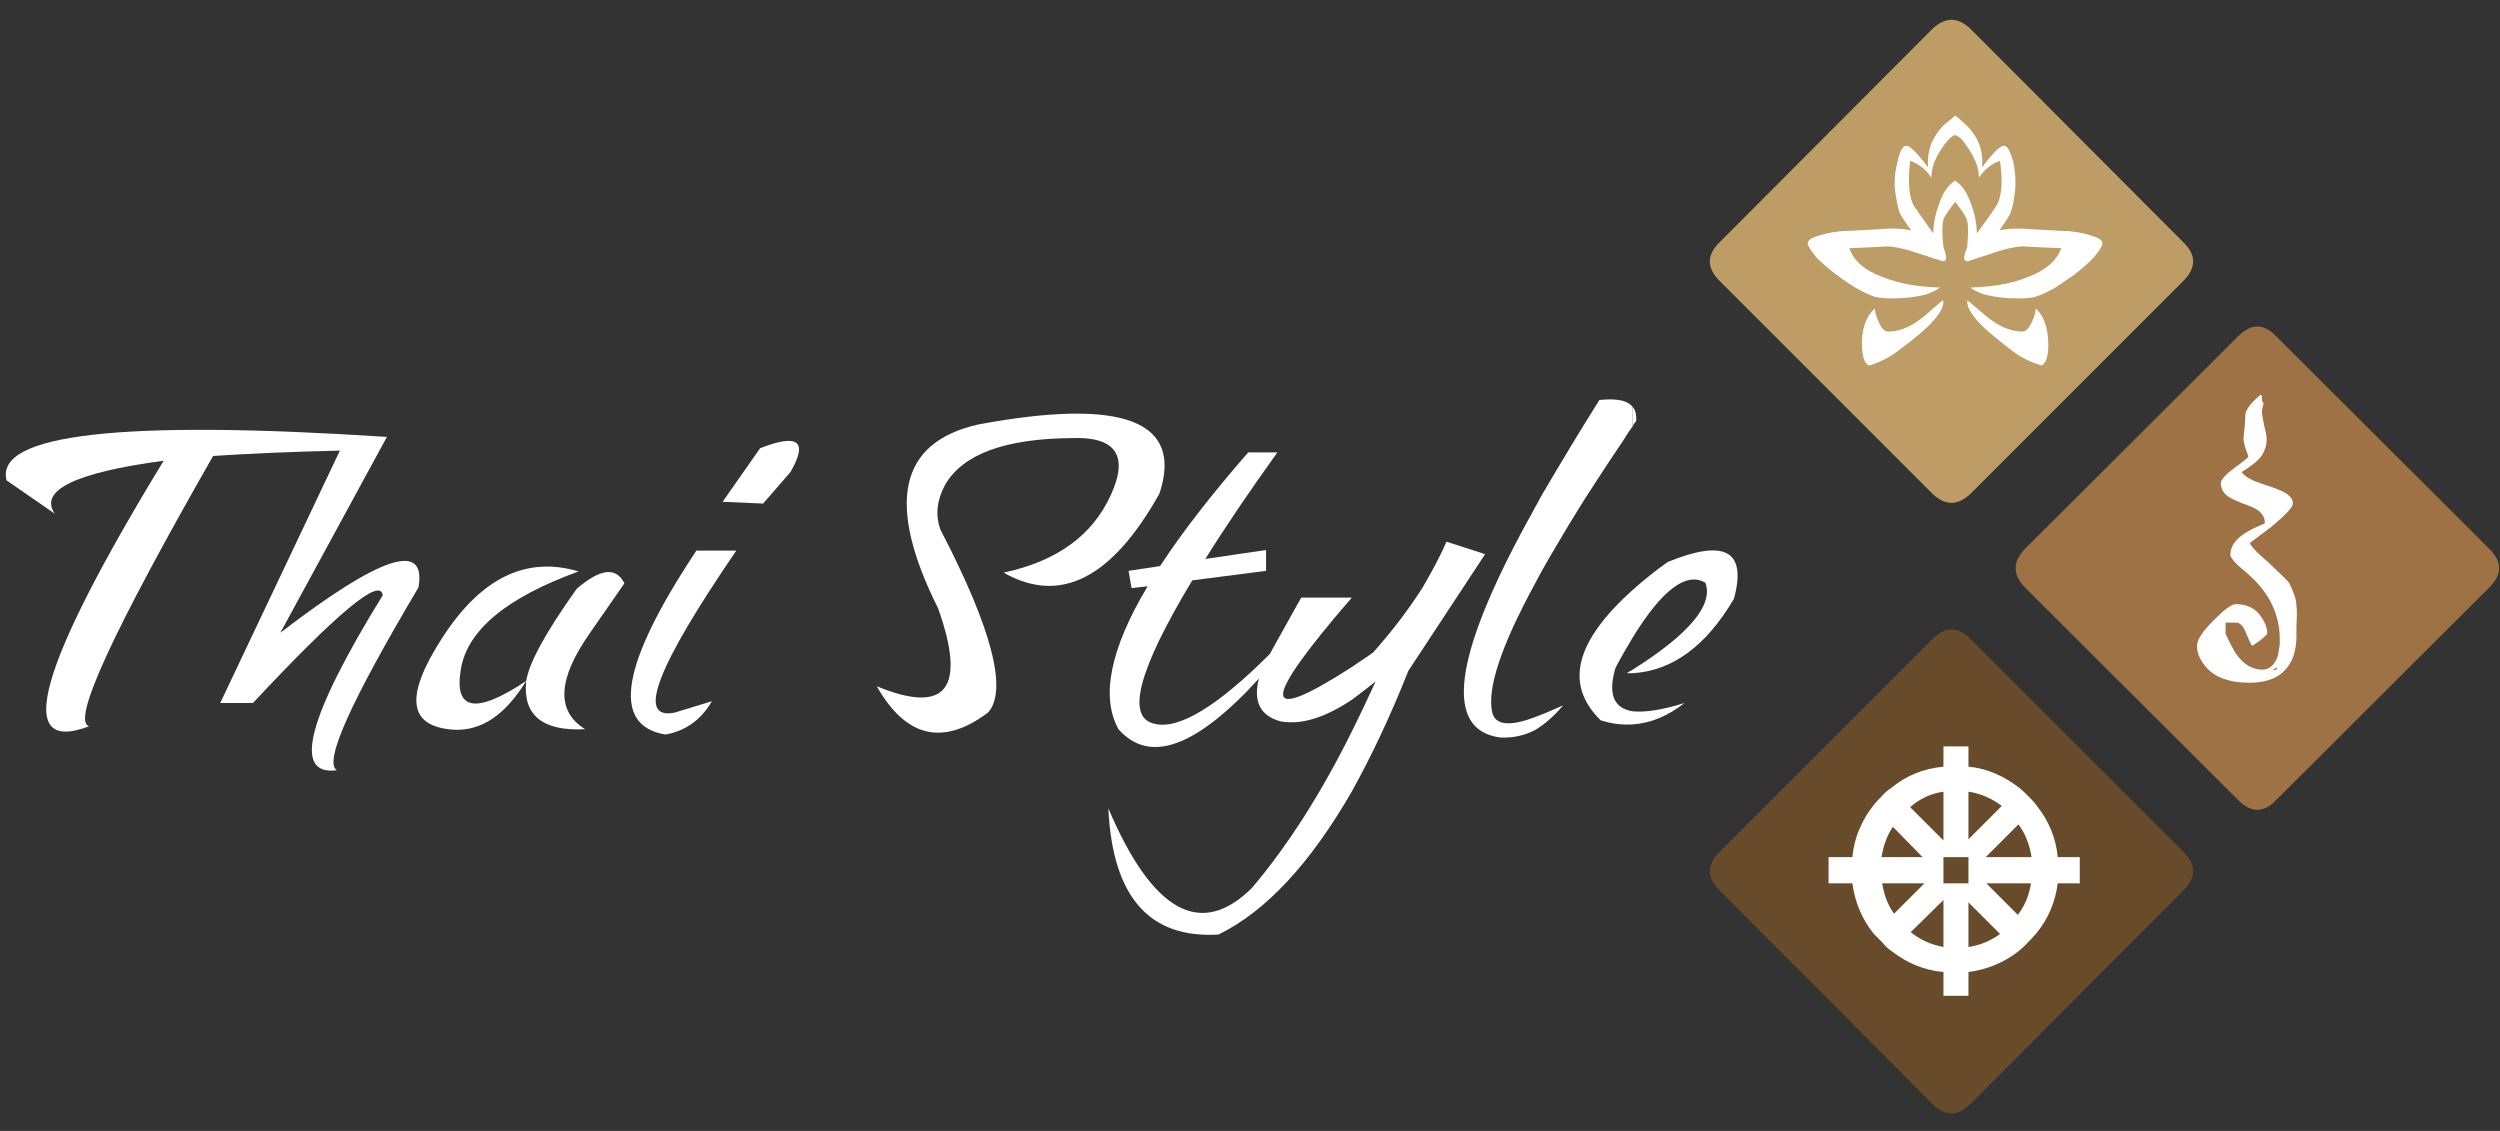
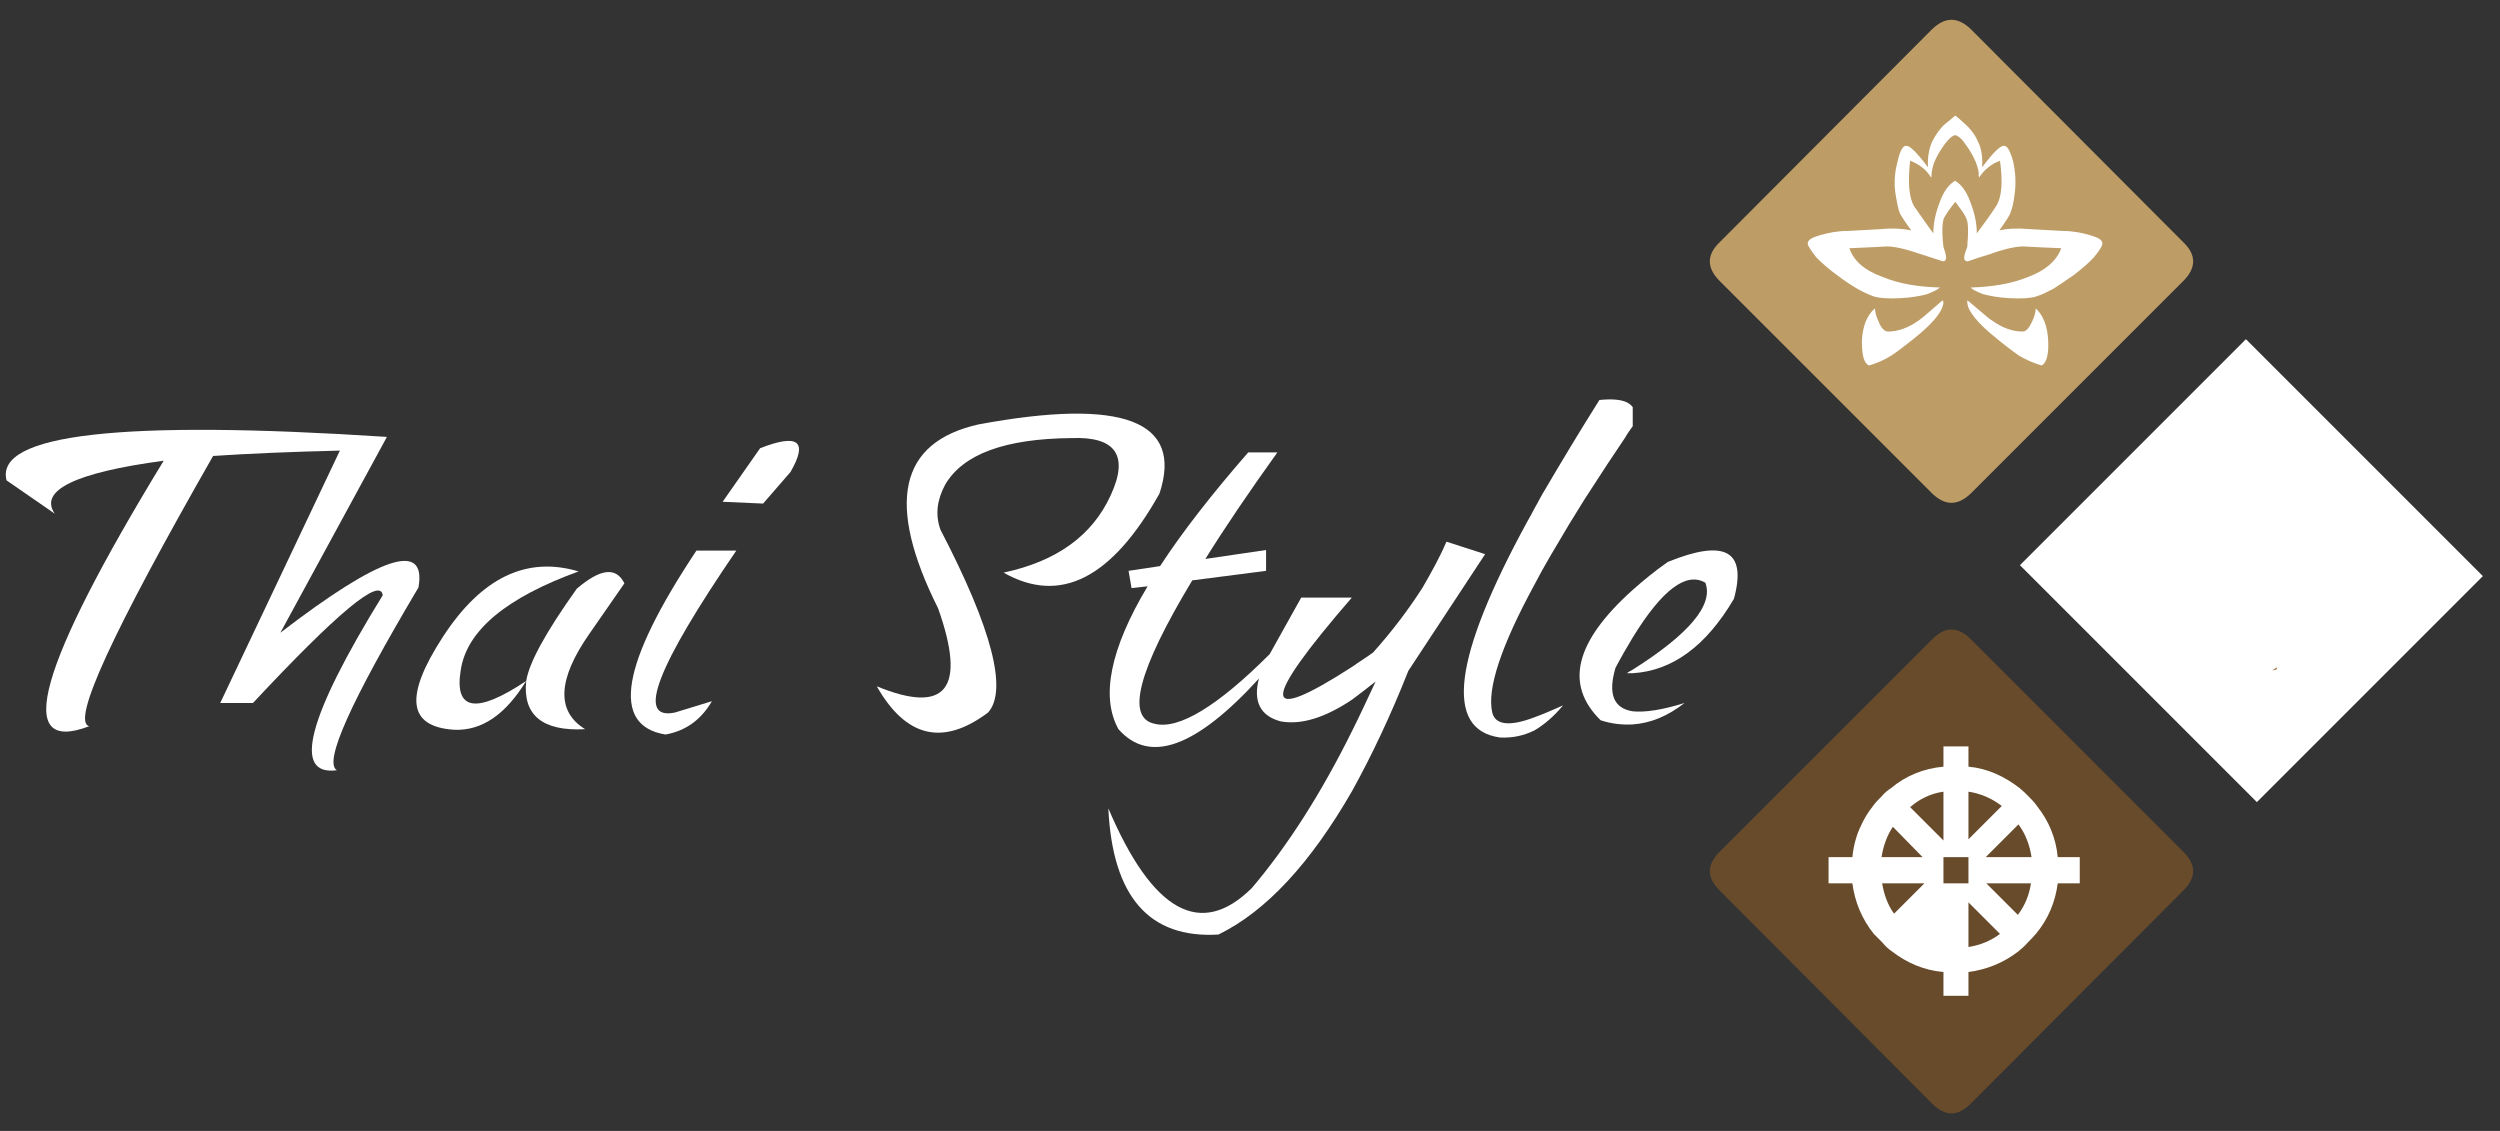
<svg xmlns="http://www.w3.org/2000/svg" id="Слой_1" x="0px" y="0px" viewBox="0 0 420 190" style="enable-background:new 0 0 420 190;" xml:space="preserve">
  <rect x="0" y="0" width="420" height="190" fill="#333333" stroke="none" />
  <style type="text/css"> .st0{fill:#FFFFFF;} .st1{fill:#9E7245;} .st2{fill:#BD9C66;} .st3{fill:#E15639;} .st4{fill:#684B2B;} </style>
  <g>
    <rect x="299.1" y="119.8" transform="matrix(0.707 0.707 -0.707 0.707 199.517 -188.478)" class="st0" width="56.3" height="53.7" />
    <rect x="300.1" y="16.1" transform="matrix(0.707 0.707 -0.707 0.707 126.488 -219.556)" class="st0" width="56.3" height="53.7" />
    <rect x="350.1" y="69.1" transform="matrix(0.707 0.707 -0.707 0.707 178.649 -239.391)" class="st0" width="56.3" height="53.7" />
-     <path class="st1" d="M418.2,98.7c2.2-2.2,2.2-4.3,0-6.5l-35.8-35.7c-2.1-2.2-4.2-2.2-6.4,0l-35.8,35.7c-2.1,2.2-2.1,4.3,0,6.5 l35.8,35.7c2.2,2.2,4.3,2.2,6.4,0L418.2,98.7z M377.2,69.9c0-1,0.9-2.2,2.6-3.6c0.2,0.1,0.2,0.3,0.2,0.7s0.1,0.6,0.3,0.7 c-0.2,0.7-0.3,1.2-0.3,1.4c0,0.6,0.2,1.4,0.4,2.5c0.3,1.1,0.4,1.8,0.4,2.2c0,1-0.3,1.9-0.8,2.7c-0.6,0.9-1.8,1.8-3.4,2.8 c0.3,0.5,1,1,2.1,1.5c0.3,0.1,1.3,0.5,2.9,1c1.1,0.4,2,0.8,2.5,1.1c0.7,0.5,1.1,1,1.1,1.7c0,0.6-1.2,1.9-3.6,3.9 c-2.4,1.8-3.6,2.7-3.6,2.7c0,0.4,1,1.5,3.1,3.3c2.1,2,3.3,3.1,3.5,3.5c0.8,1.6,1.2,2.8,1.2,3.8c0.1,0.6,0.1,1.7,0,3.3 c0,0.2,0,0.8,0,1.9c0,1.2-0.2,2.3-0.5,3.2c-1.1,3-3.5,4.5-7.4,4.5c-3.5,0-6.1-1-7.5-2.9c-0.9-1.1-1.3-2.2-1.3-3.3s1-2.5,2.9-4.4 c1.7-1.7,2.9-2.6,3.6-2.6c1.9,0,3.4,0.7,4.4,2.3c0.6,0.9,0.9,1.8,0.9,2.6c0,0.2-0.8,1-2.5,2.1c-0.2-0.1-0.5-0.8-1.1-2.2 c-0.4-1.1-1-1.7-1.6-1.7h-1.8v1.9c0.9,1.9,1.5,3,1.8,3.4c1.2,1.7,2.7,2.6,4.3,2.6c1.3,0,2.2-0.8,2.7-2.4c0.1-0.6,0.2-1.1,0.3-1.8 c0-0.1,0-0.4,0-0.9c0-3.7-1.4-7-4.1-9.8c-0.3-0.3-1.2-1.2-2.9-2.6c-0.8-0.8-1.3-1.4-1.3-1.8c0-1.5,1-2.8,2.9-3.9 c0.5-0.3,1.1-0.6,2-1c0.6-0.2,0.9-0.4,0.9-0.4c0-0.9-0.4-1.6-1.2-2.2c-0.4-0.3-1.3-0.7-2.5-1.1c-1.2-0.5-2.1-0.9-2.5-1.2 c-0.8-0.6-1.2-1.3-1.2-2.2c0-0.6,0.8-1.5,2.3-2.6s2.3-1.7,2.3-1.9c0-0.1-0.1-0.5-0.4-1.2c-0.2-0.7-0.4-1.3-0.4-1.8 C377.1,71.9,377.2,70.7,377.2,69.9z" />
    <path class="st1" d="M382.5,112.1L382.5,112.1l-0.7,0.5c0.4,0,0.6-0.1,0.7-0.2C382.5,112.3,382.5,112.2,382.5,112.1z" />
    <path class="st2" d="M331.1,4.9c-2.2-2.1-4.3-2.1-6.5,0l-35.7,35.8c-2.2,2.1-2.2,4.3,0,6.5l35.7,35.7c2.2,2.1,4.3,2.1,6.5,0 l35.7-35.7c2.2-2.2,2.2-4.4,0-6.5L331.1,4.9z M328.5,19.4L328.5,19.4c0.4,0.3,0.9,0.8,1.6,1.4c0.9,0.8,1.7,1.8,2.2,3 c0.6,1.1,0.8,2.6,0.7,4.3c1.8-2.4,3-3.6,3.6-3.6c0.6-0.1,1.1,0.8,1.6,2.6c0.4,1.8,0.5,3.5,0.3,5.2c-0.2,1.8-0.5,2.9-0.8,3.6 c-0.2,0.5-0.9,1.5-1.8,2.8c1.4-0.3,3.1-0.4,5.2-0.2c2,0.1,3.8,0.2,5.5,0.3c1.6,0,3.1,0.3,4.5,0.7s2.1,0.8,2.1,1.4 c0,0.4-0.4,1.1-1.4,2.3c-0.9,1-2.1,2-3.4,3c-1.4,1-2.5,1.7-3.4,2.3c-1,0.5-1.9,1-2.9,1.3c-0.9,0.3-2.4,0.4-4.4,0.3 c-2-0.1-3.5-0.4-4.6-0.7c-1-0.4-1.7-0.7-2-1.1c3.5-0.1,6.8-0.6,9.7-1.8c2.9-1.1,4.7-2.7,5.5-4.8c-2.6-0.1-4.7-0.2-6.4-0.3 c-1.2,0-3.1,0.4-5.6,1.3c-1.3,0.4-2.6,0.8-3.7,1.2c-0.8,0-0.8-0.7-0.1-2.4c0.2-2.6,0.2-4.2-0.2-4.9c-0.3-0.7-1-1.6-1.8-2.7 c-0.9,1.1-1.5,2-1.9,2.7c-0.3,0.7-0.4,2.3-0.1,4.9c0.6,1.7,0.6,2.4-0.1,2.4c-1.2-0.4-2.5-0.8-3.7-1.2c-2.6-0.9-4.5-1.3-5.7-1.3 c-1.7,0.1-3.8,0.2-6.3,0.3c0.7,2.1,2.5,3.7,5.5,4.8c2.9,1.2,6.1,1.7,9.7,1.8c-0.4,0.4-1.1,0.7-2.1,1.1c-1,0.3-2.6,0.6-4.6,0.7 c-2,0.1-3.4,0-4.4-0.3c-0.9-0.3-1.9-0.8-2.8-1.3c-1-0.6-2.1-1.3-3.4-2.3c-1.4-1-2.5-2-3.5-3c-0.9-1.2-1.4-1.9-1.4-2.3 c0-0.6,0.7-1,2.1-1.4s2.9-0.7,4.6-0.7c1.6-0.1,3.4-0.2,5.5-0.3c2-0.2,3.7-0.1,5.2,0.2c-1-1.3-1.6-2.3-1.9-2.8 c-0.3-0.7-0.5-1.8-0.8-3.6c-0.2-1.7-0.1-3.4,0.4-5.2c0.4-1.8,0.9-2.7,1.5-2.6c0.6,0,1.8,1.2,3.6,3.6c-0.1-1.7,0.2-3.2,0.7-4.3 c0.6-1.2,1.3-2.2,2.2-3C327.6,20.2,328.1,19.7,328.5,19.4L328.5,19.4L328.5,19.4L328.5,19.4z M343,61.4c-1.4-0.4-2.7-1-3.9-1.7 c-1.1-0.8-2.3-1.7-3.5-2.7c-3.4-2.7-5.1-4.8-5.1-6.3v-0.2h0.1c2.4,2,3.7,3.2,4,3.3c1.8,1.3,3.5,1.9,5.2,1.9c0.6,0,1.1-0.6,1.6-1.7 c0.4-0.8,0.6-1.6,0.6-2.2c1.3,1.2,2,3.1,2.1,5.5C344.2,59.6,343.8,61,343,61.4z M326.3,50.5h0.1l0.1,0.2c0,1.5-1.7,3.6-5.1,6.3 c-1.3,1-2.4,1.9-3.6,2.7c-1.1,0.7-2.4,1.3-3.8,1.7c-0.9-0.4-1.2-1.8-1.2-4.1c0.1-2.4,0.8-4.3,2.2-5.5c0,0.6,0.2,1.4,0.6,2.2 c0.4,1.1,1,1.7,1.6,1.7c1.6,0,3.4-0.6,5.2-1.9C322.6,53.7,324,52.5,326.3,50.5z" />
    <path class="st2" d="M330.1,24.1c-0.6-0.9-1.2-1.3-1.6-1.4c-0.5,0.1-1,0.5-1.7,1.4c-0.9,1.2-1.5,2.3-1.9,3.3 c-0.3,0.9-0.4,1.6-0.4,2c0,0.2,0,0.3-0.1,0.4c-0.7-1.2-1.9-2.2-3.5-2.8c-0.4,3.7-0.2,6.2,0.7,7.7c1,1.4,2,2.9,3.2,4.5 c0-1.8,0.4-3.5,1.1-5.3c0.6-1.7,1.5-2.9,2.5-3.5v-0.1l0.1,0.1c0-0.1,0-0.1,0-0.1v0.1c1,0.6,1.9,1.8,2.5,3.5 c0.7,1.8,1.1,3.5,1.1,5.3c1.2-1.6,2.3-3.1,3.2-4.5c1-1.5,1.2-4,0.7-7.7c-1.6,0.6-2.7,1.6-3.5,2.8c0-0.1-0.1-0.2-0.1-0.4 c0.1-0.4-0.1-1.1-0.4-2C331.6,26.4,331,25.3,330.1,24.1z" />
    <path class="st3" d="M328.1,31.3L328.1,31.3C328.1,31.2,328.1,31.2,328.1,31.3L328.1,31.3z" />
    <path class="st3" d="M328.9,31.2c-0.1,0-0.1,0-0.1,0.1L328.9,31.2L328.9,31.2z" />
    <path class="st3" d="M332,52.2l-0.1-0.1c0,0.1,0,0.1,0,0.1H332z" />
    <path class="st3" d="M325,52.2c0,0,0,0,0.1-0.1L325,52.2L325,52.2z" />
    <path class="st0" d="M280.2,94.4c-2.3,1.6-4.2,3.2-5.9,4.7c-9.7,8.7-11.5,15.9-5.4,21.9c1.8,0.6,3.6,0.8,5.4,0.7 c3-0.2,5.9-1.4,8.7-3.6c-3.8,1.2-6.7,1.6-8.7,1.4c-3.2-0.5-4.2-2.9-2.9-7.3c1-1.9,2-3.6,2.9-5.1c4.9-8,9-11.1,12.2-9.2 c1.4,3.7-2.7,8.6-12.2,14.6c-0.4,0.2-0.7,0.4-1,0.6c0.3,0,0.6,0,1,0c6.6-0.4,12.3-4.5,17-12.5C293.5,92.5,289.8,90.5,280.2,94.4z" />
    <path class="st0" d="M273.1,73.4c0.3-0.6,0.8-1.2,1.2-1.8v-3.2c-0.3-0.4-0.7-0.7-1.2-0.9c-1-0.4-2.5-0.5-4.4-0.3 c-3.4,5.4-6.4,10.4-9.1,15c-0.7,1.1-1.2,2.2-1.8,3.2c-0.4,0.8-0.8,1.5-1.2,2.2c-12.5,22.9-14,35-4.6,36.3c2.1,0.1,4-0.3,5.8-1.2 c1.7-1,3.3-2.4,4.8-4.2c-1.8,0.8-3.4,1.5-4.8,2c-4.2,1.6-6.6,1.3-7.1-0.8c-0.9-3.9,1.4-11,7.1-21.5c1.6-3.1,3.6-6.4,5.8-10.1 c1.2-1.9,2.3-3.8,3.7-5.9C269.1,79.4,271,76.5,273.1,73.4z" />
-     <path class="st0" d="M274.3,68.4v3.2c0.1-0.3,0.4-0.6,0.6-0.9C274.9,69.7,274.8,68.9,274.3,68.4z" />
    <path class="st0" d="M249.5,93.1L243,91c-1.1,2.6-2.5,5.1-4,7.7c-2.3,3.6-5,7.2-8.3,10.9c-1.2,0.9-2.4,1.6-3.5,2.4 c-15.5,10-15.5,6.2-0.1-11.6h-8.5l-5.3,9.5c-8.8,8.8-15.3,12.7-19.3,11.7c-4.9-1-2.8-9,6.3-24.1l12.4-1.6v-3.5l-10.2,1.5 c3.3-5.3,7.3-11.2,12.1-17.9h-4.9c-6.1,7-11.1,13.4-14.8,19.1l-5.3,0.8l0.5,2.9l2.7-0.3c-6.3,10.5-7.9,18.6-4.9,24 c5.2,5.9,13,3.1,23.6-8.5c-1,3.8,0.2,6.3,3.7,7.2c3.4,0.6,7.4-0.6,12-3.7c1.2-0.9,2.5-1.9,3.9-3c-1.3,2.8-2.6,5.6-3.9,8.2 c-5.2,10.5-10.8,19.3-16.9,26.5c-8.6,8.5-16.7,4-24.1-13.4c0.7,14.9,6.9,21.9,18.5,21.2c8-3.9,15.5-12,22.5-24.2 c3.2-5.8,6.4-12.5,9.4-20.1L249.5,93.1z" />
    <path class="st4" d="M331.1,107.4c-2.2-2.2-4.3-2.2-6.5,0l-35.7,35.7c-2.2,2.2-2.2,4.3,0,6.5l35.7,35.8c2.2,2.2,4.3,2.2,6.5,0 l35.7-35.8c2.2-2.2,2.2-4.3,0-6.5L331.1,107.4z M307.2,148.4V144h4c0.2-2,0.7-3.8,1.5-5.4c0.5-1.1,1.1-2.1,1.9-3.1 c0.4-0.6,1-1.2,1.6-1.8c0.4-0.5,0.9-0.9,1.5-1.3c2.5-2.1,5.5-3.3,8.8-3.6v-3.4h4.2v3.4c3.2,0.3,6,1.6,8.6,3.6 c0.5,0.4,1,0.9,1.4,1.3c0.6,0.6,1.1,1.1,1.5,1.7c2,2.5,3.2,5.4,3.5,8.6h3.7v4.4h-3.7c-0.4,3.1-1.6,6-3.6,8.4 c-0.4,0.5-0.9,1-1.4,1.5c-0.5,0.6-1.1,1.1-1.7,1.6c-2.5,1.9-5.3,3-8.3,3.4v4h-4.2v-4c-3.3-0.3-6.1-1.5-8.7-3.5 c-0.6-0.4-1.1-0.9-1.6-1.5c-0.5-0.5-1-1-1.4-1.4c-2-2.5-3.2-5.4-3.6-8.5H307.2z" />
    <path class="st4" d="M326.5,133c-2.1,0.3-4,1.2-5.6,2.6l5.6,5.6V133z" />
    <path class="st4" d="M318,138.9c-1,1.5-1.6,3.2-1.9,5.1h6.9L318,138.9z" />
    <path class="st4" d="M326.5,144v4.4h4.2V144H326.5z" />
    <path class="st4" d="M323.3,148.4h-7.1c0.3,1.8,0.9,3.6,2,5.1L323.3,148.4z" />
    <path class="st4" d="M336.3,135.4c-1.7-1.3-3.6-2.1-5.6-2.4v8L336.3,135.4z" />
-     <path class="st4" d="M341.3,144c-0.3-2-1-3.9-2.2-5.5l-5.5,5.5H341.3z" />
+     <path class="st4" d="M341.3,144c-0.3-2-1-3.9-2.2-5.5l-5.5,5.5H341.3" />
    <path class="st4" d="M341.2,148.4h-7.5l5.3,5.3C340.2,152.1,340.9,150.4,341.2,148.4z" />
    <path class="st4" d="M330.7,159.1c1.9-0.3,3.7-1,5.3-2.2l-5.3-5.3V159.1z" />
-     <path class="st4" d="M326.5,159.1v-7.9l-5.5,5.4C322.6,157.9,324.4,158.7,326.5,159.1z" />
    <path class="st0" d="M127.7,75.3l-6.3,9l6.8,0.3l4.6-5.3C135.8,74.1,134.1,72.8,127.7,75.3z" />
    <path class="st0" d="M123.7,92.5H117c-12.7,19.1-14.4,29.4-5.2,30.9c3.4-0.6,6-2.5,7.8-5.6l-6.2,1.9 C106.8,121.1,110.3,112.1,123.7,92.5z" />
    <path class="st0" d="M104.9,98c-1.4-2.8-4-2.5-8,0.9c-5.2,7.3-8,12.4-8.5,15.5c-0.6,5.7,2.7,8.5,9.9,8.1c-4.9-3-4.6-8.4,0.7-16 L104.9,98z" />
    <path class="st0" d="M76.3,122.6c4.6,0.2,8.6-2.5,12.1-8.2c-8.4,5.6-12.1,5-11-1.8c1-6.7,7.7-12.2,19.8-16.6 c-8.7-2.6-16.3,1-22.8,11S68.5,122.1,76.3,122.6z" />
    <path class="st0" d="M158.8,81.4c3-5.1,10-7.7,21.2-7.8c7.4-0.3,9.7,2.9,6.6,9.6c-3.1,6.8-9.1,11.1-18,13c9.5,5.4,18.2,1,26.2-13.3 c4-12.2-6.1-16.1-30.4-11.6c-13.4,3-15.6,13.3-6.8,30.9c4.8,13.5,1.4,17.9-10.3,13.1c4.9,8.6,11.1,10.1,18.7,4.4 c3.3-3.7,0.7-14-8-30.7C157.1,86.5,157.4,84,158.8,81.4z" />
    <path class="st0" d="M35.8,76.6c6-0.4,13.1-0.7,21.3-0.9L37,118.1h5.5c14.2-15.2,21.4-21.2,21.8-18.1 c-12.7,20.6-15.2,30.4-7.7,29.4c-2.3-1.3,2.3-11.5,13.7-30.7c1.4-7.9-6.4-5.3-23.2,7.6L65,73.4c-44.5-2.9-65.9-0.5-63.9,7.3 l8.1,5.6c-2.7-3.9,3.4-6.9,18.3-8.9C6.4,112,2.2,126.9,15,122C11.9,121.3,18.9,106.2,35.8,76.6z" />
  </g>
</svg>